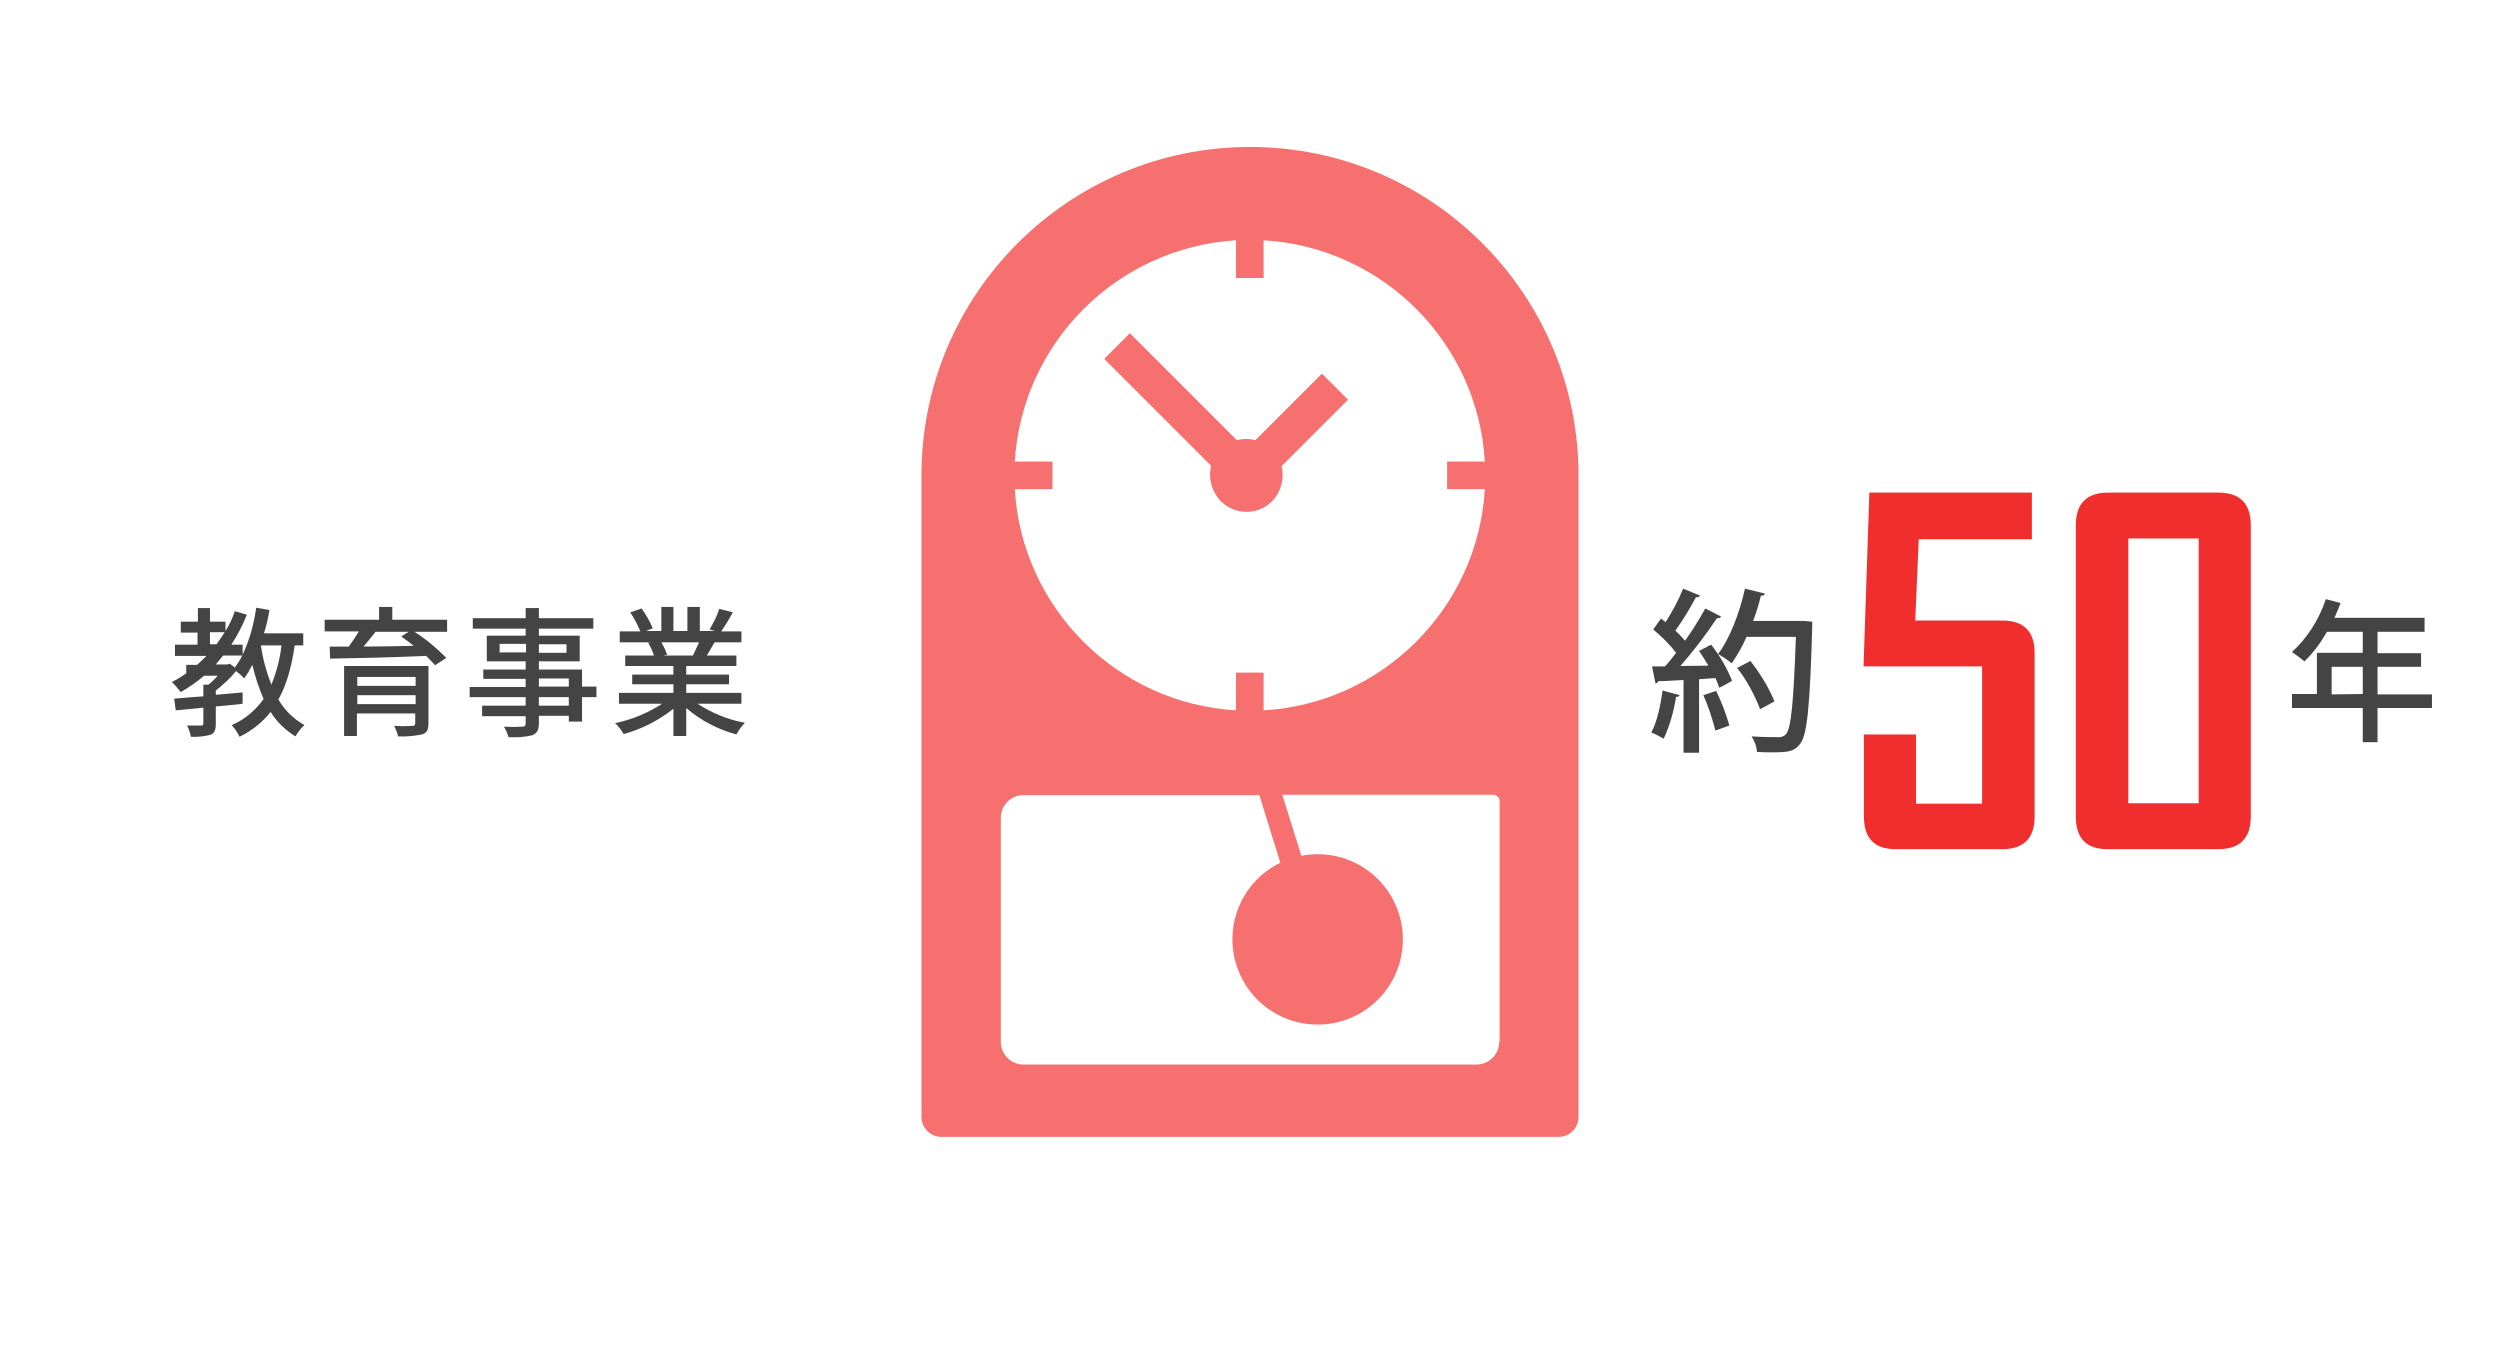
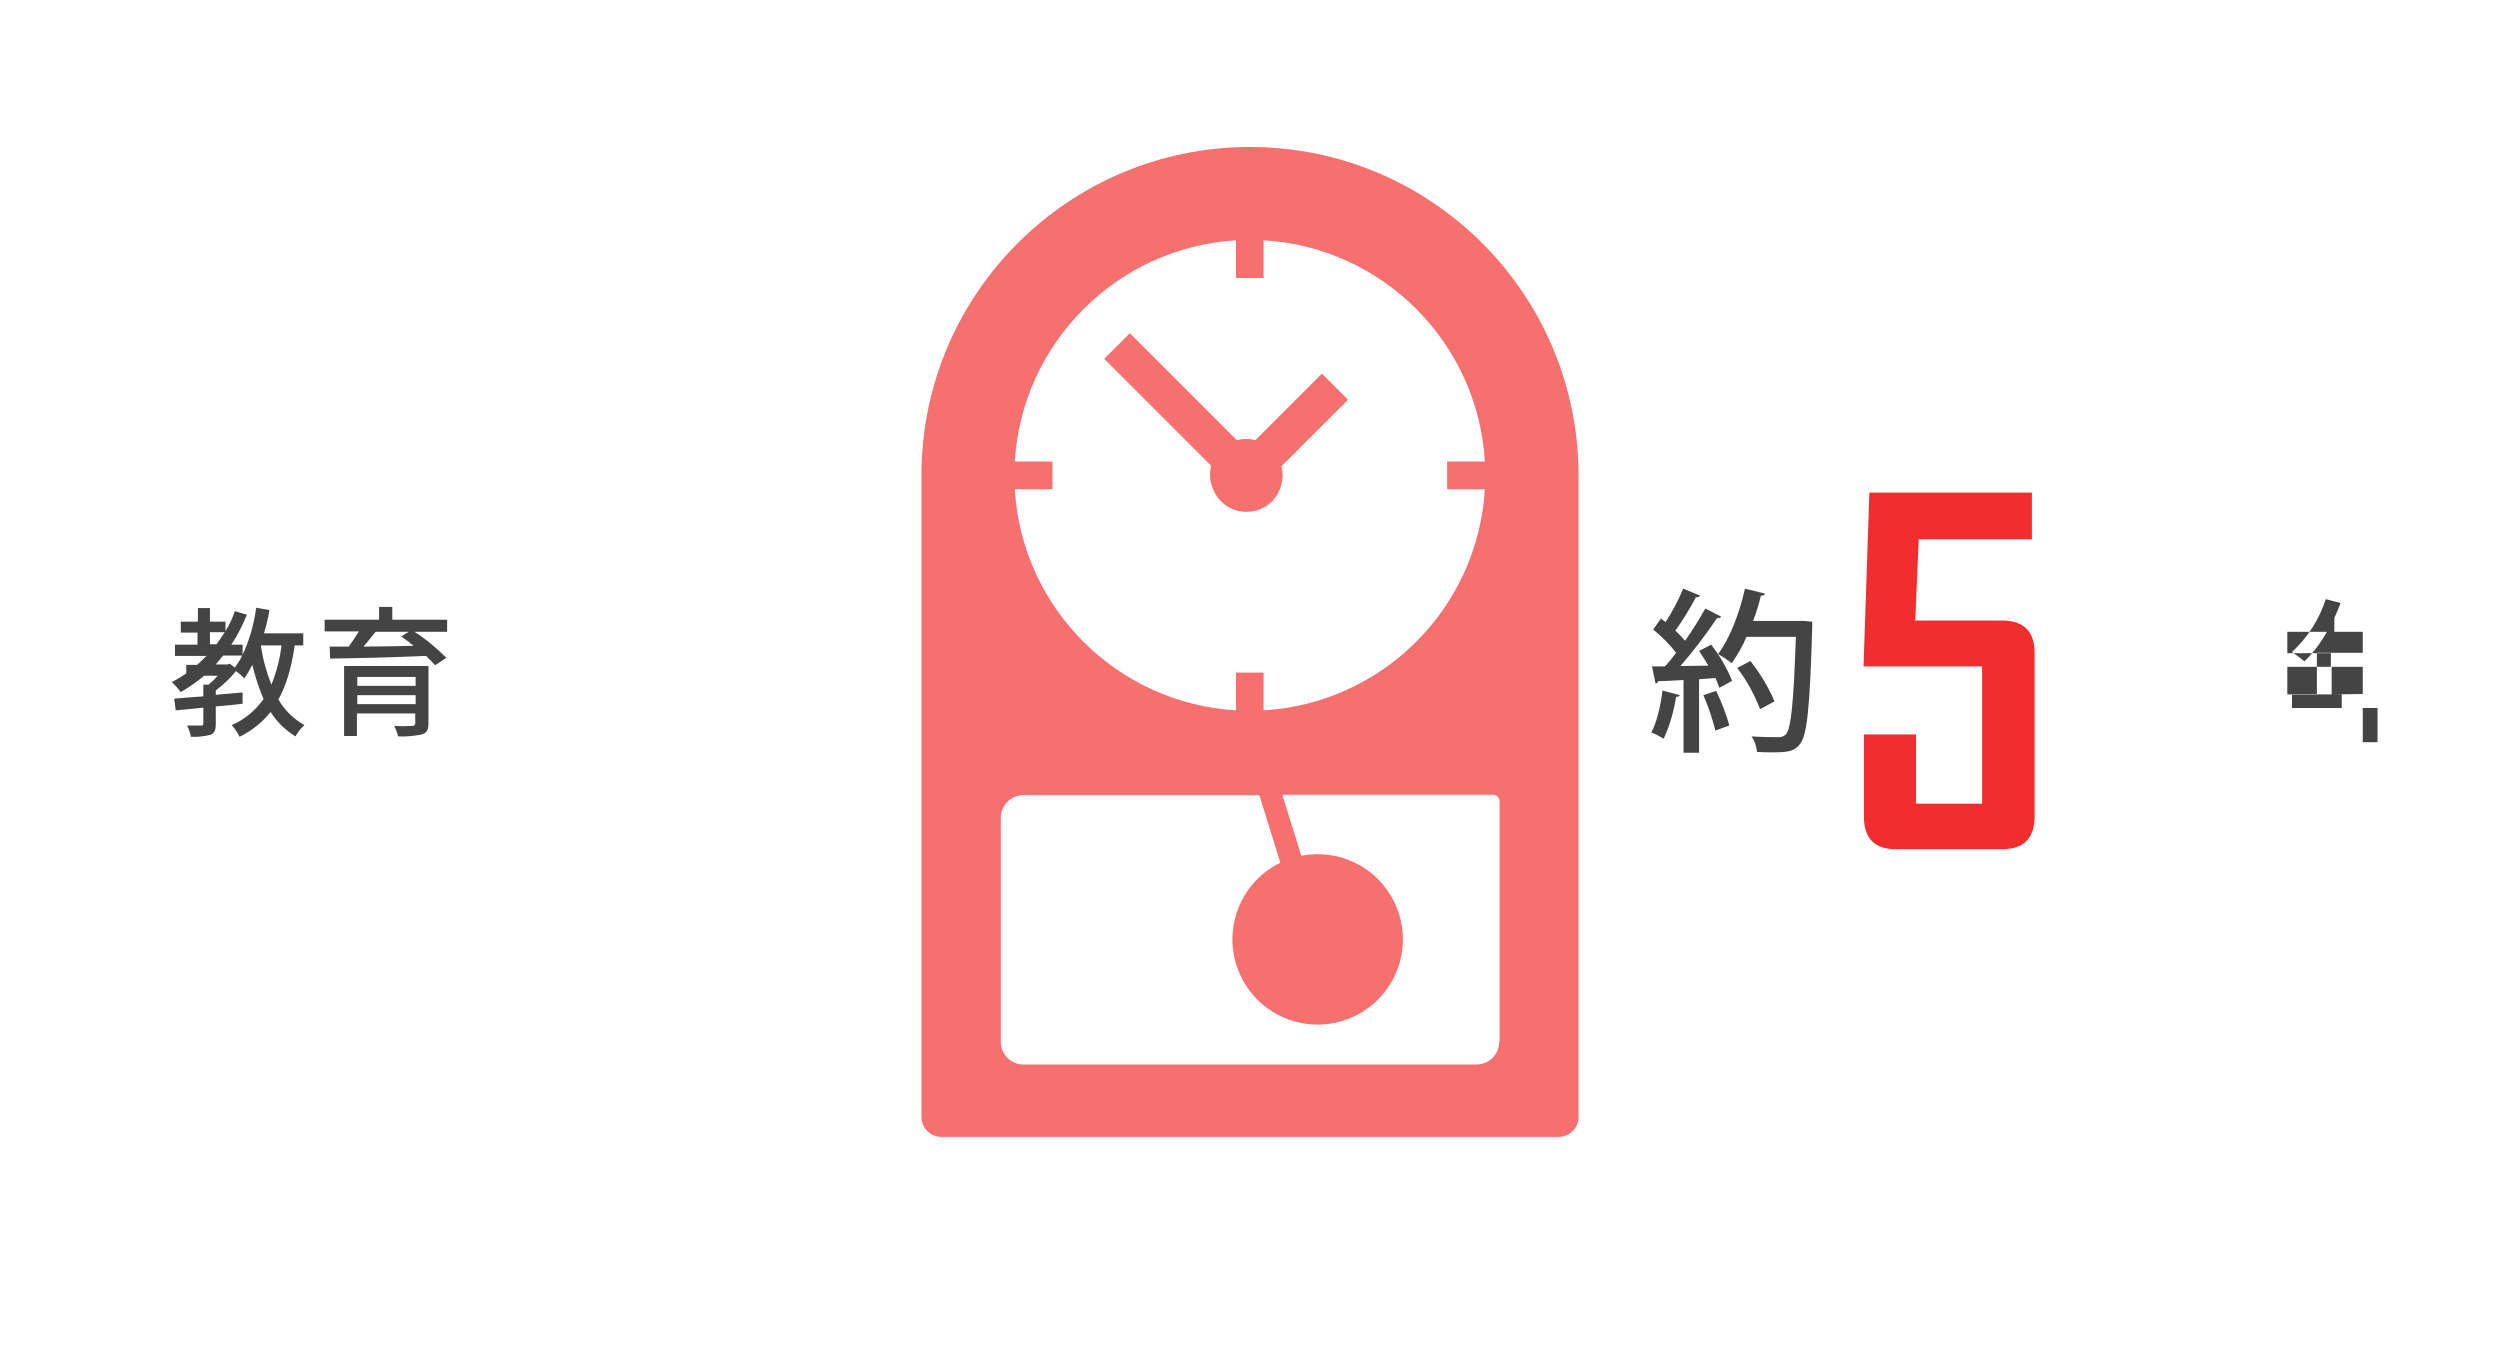
<svg xmlns="http://www.w3.org/2000/svg" version="1.1" id="レイヤー_1" x="0px" y="0px" viewBox="0 0 643 350" style="enable-background:new 0 0 643 350;" xml:space="preserve">
  <style type="text/css">
	.st0{fill:#FFFFFF;}
	.st1{fill:#444444;}
	.st2{fill:#F12E2E;}
	.st3{fill:#F67070;}
</style>
  <rect class="st0" width="643" height="350" />
  <path class="st1" d="M75.8,166c-0.8,5.5-2.1,10.2-4.2,13.9c1.6,2.8,3.9,5,6.7,6.6c-0.9,0.8-1.7,1.8-2.3,2.9  c-2.6-1.6-4.8-3.7-6.4-6.3c-2.1,2.7-4.9,4.9-8,6.4c-0.5-1.1-1.2-2.1-2-3c3.3-1.4,6.1-3.8,8.2-6.7c-1.2-2.8-2.2-5.8-2.9-8.8  c-0.6,1.2-1.3,2.4-2.1,3.5c-0.6-0.7-1.3-1.3-2.1-1.9c-1.5,1.9-3.3,3.5-5.2,5v1.1l6.9-0.6v2.9c-2.3,0.3-4.6,0.5-6.9,0.7v4.5  c0,1.5-0.3,2.4-1.4,2.8c-1.6,0.4-3.3,0.6-5,0.5c-0.2-1-0.5-2-1-2.9h3.6c0.5,0,0.6-0.1,0.6-0.5V182c-2.6,0.3-5.1,0.5-7.1,0.7l-0.4-3  c2.1-0.2,4.7-0.4,7.5-0.6v-3h1.3c0.9-0.7,1.7-1.5,2.4-2.3h-3.5c-1.9,1.6-3.9,3-6,4.2c-0.7-0.9-1.5-1.8-2.3-2.6  c1.3-0.6,2.5-1.4,3.7-2.2V171h2.8c0.8-0.7,1.6-1.5,2.4-2.3H45v-2.9h5.8v-3.1h-4.3v-2.8h4.4v-3.5H54v3.5h4v2.4c1-1.6,1.8-3.3,2.4-5.1  l3.1,0.9c-1.1,2.7-2.4,5.3-4,7.7h2.9v2.6c1.8-3.8,2.9-7.9,3.5-12.1l3.4,0.6c-0.3,2-0.8,4-1.4,6H78v3.1L75.8,166z M55.7,165.7  c0.7-1,1.4-2,2.1-3.1H54v3.1H55.7z M59.1,170.7l1.3,1c0.7-1,1.4-2,1.9-3.1h-4.9c-0.6,0.8-1.3,1.5-1.9,2.3h3L59.1,170.7z M67.1,166  c0.5,3.5,1.4,6.8,2.7,10.1c1.3-3.2,2.2-6.6,2.6-10.1H67.1z" />
  <path class="st1" d="M115,162.5h-8.4c3,1.9,5.7,4.2,8.2,6.7l-2.9,1.9c-0.6-0.7-1.4-1.5-2.3-2.4c-9,0.4-18.4,0.6-24.7,0.7l-0.1-3.1  h4.9c0.9-1.2,1.8-2.6,2.6-3.9h-8.8v-3h14v-3.3h3.4v3.3H115V162.5z M110.2,186c0,1.7-0.4,2.5-1.7,2.9c-2,0.4-4.1,0.6-6.1,0.5  c-0.2-0.9-0.6-1.8-1-2.7c1.5,0.1,3.1,0.1,4.6,0c0.6,0,0.8-0.2,0.8-0.7v-2.5h-15v5.8h-3.3v-18h21.7V186z M91.9,174.1v2.3h15v-2.3  H91.9z M106.9,181.1v-2.3h-15v2.3H106.9z M96.6,162.5c-1,1.3-2.1,2.6-3.1,3.8c4,0,8.5-0.1,12.9-0.2c-1.1-0.9-2.2-1.7-3.2-2.4  l1.9-1.2L96.6,162.5z" />
-   <path class="st1" d="M153.4,179.3h-3.7v6.3h-3.4v-1.5h-7.7v1.9c0,1.8-0.5,2.6-1.7,3.1c-2,0.5-4.1,0.6-6.1,0.5  c-0.3-1-0.7-1.9-1.2-2.7c1.6,0.1,3.1,0.1,4.7,0c0.6,0,0.9-0.2,0.9-0.8v-1.9H124v-2.7h11.2v-2.2h-14.4v-2.6h14.4v-2.1h-10.9v-2.4  h10.9v-2.1h-10v-6.6h10v-1.8h-13.6V159h13.6v-2.6h3.4v2.6h14v2.7h-14v1.8h10.5v6.6h-10.5v2.1h11.1v4.4h3.7L153.4,179.3z   M135.3,167.8v-2.2h-6.8v2.2H135.3z M138.6,165.7v2.2h7.1v-2.2H138.6z M138.6,176.6h7.7v-2.1h-7.7V176.6z M146.3,179.3h-7.7v2.2h7.7  V179.3z" />
-   <path class="st1" d="M179.4,181c3.7,2.4,7.8,4.1,12.2,4.9c-0.9,0.9-1.6,1.9-2.2,3c-4.8-1.3-9.2-3.6-12.9-6.8v7.2h-3.3v-7  c-3.8,3-8.1,5.2-12.8,6.5c-0.6-1-1.3-2-2.2-2.8c4.3-0.9,8.4-2.6,12.1-5h-11.1v-2.8h14V176h-10.6v-2.5h10.6v-2.2h-12.4v-2.7h7.4  c-0.4-1.2-0.9-2.3-1.5-3.3l0.9-0.1h-8.2v-2.8h5.3c-0.7-1.7-1.6-3.4-2.6-4.9l2.9-1c1.2,1.6,2.1,3.3,2.9,5.1l-1.8,0.7h4v-6.2h3.1v6.2  h3.6v-6.2h3.2v6.2h3.9l-1.4-0.4c1-1.7,1.9-3.4,2.5-5.3l3.5,0.9c-1,1.8-2.1,3.6-3,4.9h5.2v2.8h-6.9c-0.7,1.2-1.4,2.4-2,3.4h7.6v2.7  h-12.9v2.2h11v2.5h-11v2.2h14.2v2.8H179.4z M170.1,165.2c0.6,1,1.1,2.1,1.5,3.2l-1,0.2h7.6c0.5-1,1.1-2.3,1.6-3.4H170.1z" />
-   <path class="st2" d="M516.3,171.2h-7v17.3h-13.1v-17.3h-30.1v-8.1l22.8-66.3h13.9v0.5l-21.3,62.2h14.8v-27.6h13.1v27.6h7v11.7H516.3  z" />
  <path class="st2" d="M568,180.1c0,5.6-2.8,8.4-8.3,8.4h-27.5c-5.4,0-8.1-2.8-8.1-8.4v-21.2h13.4v17.8h17v-35.3H524l1.5-44.6h41.8v12  h-29.1l-0.9,20.9h22.3c5.5,0,8.3,2.8,8.3,8.3v42.1H568z" />
  <path class="st3" d="M321.5,37.8c-46.6,0-84.5,37.8-84.5,84.4c0,0,0,0.1,0,0.1v165c0,2.8,2.3,5.1,5.1,5.1h158.8  c2.8,0,5.1-2.3,5.1-5.1v-165C406,75.7,368.2,37.8,321.5,37.8C321.6,37.8,321.5,37.8,321.5,37.8z M317.9,61.8v9.7h7.1v-9.7  c30.6,1.8,55.1,26.3,56.9,56.9h-9.7v7.1h9.7c-1.8,30.6-26.3,55.1-56.9,56.9V173h-7.1v9.7c-30.6-1.8-55.1-26.3-56.9-56.9h9.7v-7.1  H261C262.9,88.1,287.3,63.7,317.9,61.8z M385.6,267.9c0,3.3-2.6,5.9-5.9,5.9H263.3c-3.3,0-5.9-2.6-5.9-5.9v-57.5  c0-3.3,2.6-5.9,5.9-5.9h60.6l5.4,17.4c-10.9,5.3-15.4,18.4-10.1,29.3c5.3,10.9,18.4,15.4,29.3,10.1c10.9-5.3,15.4-18.4,10.1-29.3  c-4.3-8.9-14.1-13.8-23.9-11.9l-4.9-15.7H384c0.9,0,1.7,0.7,1.7,1.7c0,0,0,0,0,0v61.8L385.6,267.9z" />
  <path class="st3" d="M314,128.9c3.6,3.6,9.4,3.7,13.1,0.1c0,0,0.1-0.1,0.1-0.1c2.3-2.4,3.2-5.8,2.4-9l17.1-17.1l-6.7-6.7l-17.1,17.1  c-1.6-0.4-3.2-0.4-4.8,0l-27.5-27.5l-6.6,6.6l27.5,27.5C310.7,123.1,311.7,126.5,314,128.9z" />
  <rect x="451" y="76.8" class="st0" width="151.4" height="115.2" />
  <path class="st2" d="M523.3,210c0,5.6-2.8,8.4-8.3,8.4h-27.5c-5.4,0-8.1-2.8-8.1-8.4v-21.1h13.4v17.8h17v-35.3h-30.5l1.5-44.7h41.8  v12h-29.1l-0.9,20.9H515c5.5,0,8.3,2.8,8.3,8.3V210z" />
-   <path class="st2" d="M578.9,210c0,5.6-2.8,8.4-8.3,8.4h-28.6c-5.4,0-8.1-2.8-8.1-8.4v-74.9c0-5.6,2.8-8.4,8.3-8.4h28.4  c5.5,0,8.3,2.8,8.3,8.4V210z M565.5,206.6v-68.1h-18.1v68.1L565.5,206.6z" />
  <path class="st1" d="M432,178.8c-0.1,0.3-0.4,0.5-0.9,0.4c-0.6,3.7-1.6,7.4-3.2,10.8c-1-0.6-2.1-1.2-3.2-1.6  c1.4-2.5,2.4-6.8,2.9-10.8L432,178.8z M442.7,158.6c-0.2,0.3-0.5,0.4-1.1,0.4c-2.9,4.3-6,8.4-9.4,12.3l7.2-0.1  c-0.8-1.3-1.6-2.6-2.4-3.8c1.4-0.7,2.2-1.1,3.1-1.6c2.2,2.8,4,5.9,5.4,9.3c-1.4,0.8-2.3,1.3-3.3,1.8c-0.3-0.8-0.6-1.7-1-2.5  l-4.2,0.3v18.9h-4v-18.7c-2.5,0.1-4.7,0.3-6.5,0.3c-0.1,0.3-0.4,0.6-0.7,0.6l-0.9-4.4h3.3c1-1,1.9-2.2,2.9-3.5  c-1.7-2.2-3.7-4.2-5.9-6l2-2.8c0.4,0.3,0.8,0.6,1.2,0.9c1.7-2.7,3.3-5.6,4.5-8.6l4.4,1.8c-0.3,0.3-0.7,0.5-1.1,0.4  c-1.6,3-3.3,5.8-5.3,8.6c0.9,0.8,1.7,1.7,2.5,2.6c1.9-2.7,3.6-5.4,5.2-8.3L442.7,158.6z M441.2,187.9c-0.8-3.1-1.8-6.2-3.1-9.1  l3.3-1.1c1.4,2.9,2.5,5.8,3.4,8.9L441.2,187.9z M463.9,159.7l2.2,0.2c0,0.3,0,0.9,0,1.4c-0.6,20.7-1.3,27.7-3.1,30  c-1.4,1.9-2.9,2.2-6.9,2.2c-1.3,0-2.8,0-4.2-0.1c-0.1-1.4-0.6-2.8-1.4-4c3,0.2,5.7,0.2,6.8,0.2c0.7,0.1,1.5-0.2,2-0.7  c1.4-1.5,2-8.2,2.6-25.1h-12.7c-1,2.4-2.3,4.6-3.8,6.8c-1.1-0.9-2.3-1.7-3.5-2.4c2.9-3.8,5.5-10.4,6.9-16.8l5.2,1.3  c-0.2,0.4-0.7,0.6-1.1,0.5c-0.5,2.2-1.2,4.4-2,6.5H463L463.9,159.7z M450.2,170c2.5,3.2,4.6,6.6,6.2,10.4l-3.7,2  c-1.5-3.8-3.4-7.4-5.9-10.6L450.2,170z" />
-   <path class="st1" d="M625.5,182.1h-14v8.8h-3.8v-8.8h-18.2v-3.6h6.4v-10.6h11.8v-5.4h-9.2c-1.6,2.8-3.5,5.4-5.8,7.6  c-0.7-0.6-2.3-1.8-3.2-2.4c4-3.7,7-8.4,8.7-13.6l3.8,1c-0.5,1.2-1,2.6-1.6,3.8h23.2v3.6h-12.1v5.5h11.2v3.5h-11.2v7.1h14V182.1z   M607.7,178.5v-7h-8v7.1L607.7,178.5z" />
+   <path class="st1" d="M625.5,182.1h-14v8.8h-3.8v-8.8h-18.2v-3.6h6.4v-10.6h11.8v-5.4h-9.2c-1.6,2.8-3.5,5.4-5.8,7.6  c-0.7-0.6-2.3-1.8-3.2-2.4c4-3.7,7-8.4,8.7-13.6l3.8,1c-0.5,1.2-1,2.6-1.6,3.8v3.6h-12.1v5.5h11.2v3.5h-11.2v7.1h14V182.1z   M607.7,178.5v-7h-8v7.1L607.7,178.5z" />
</svg>